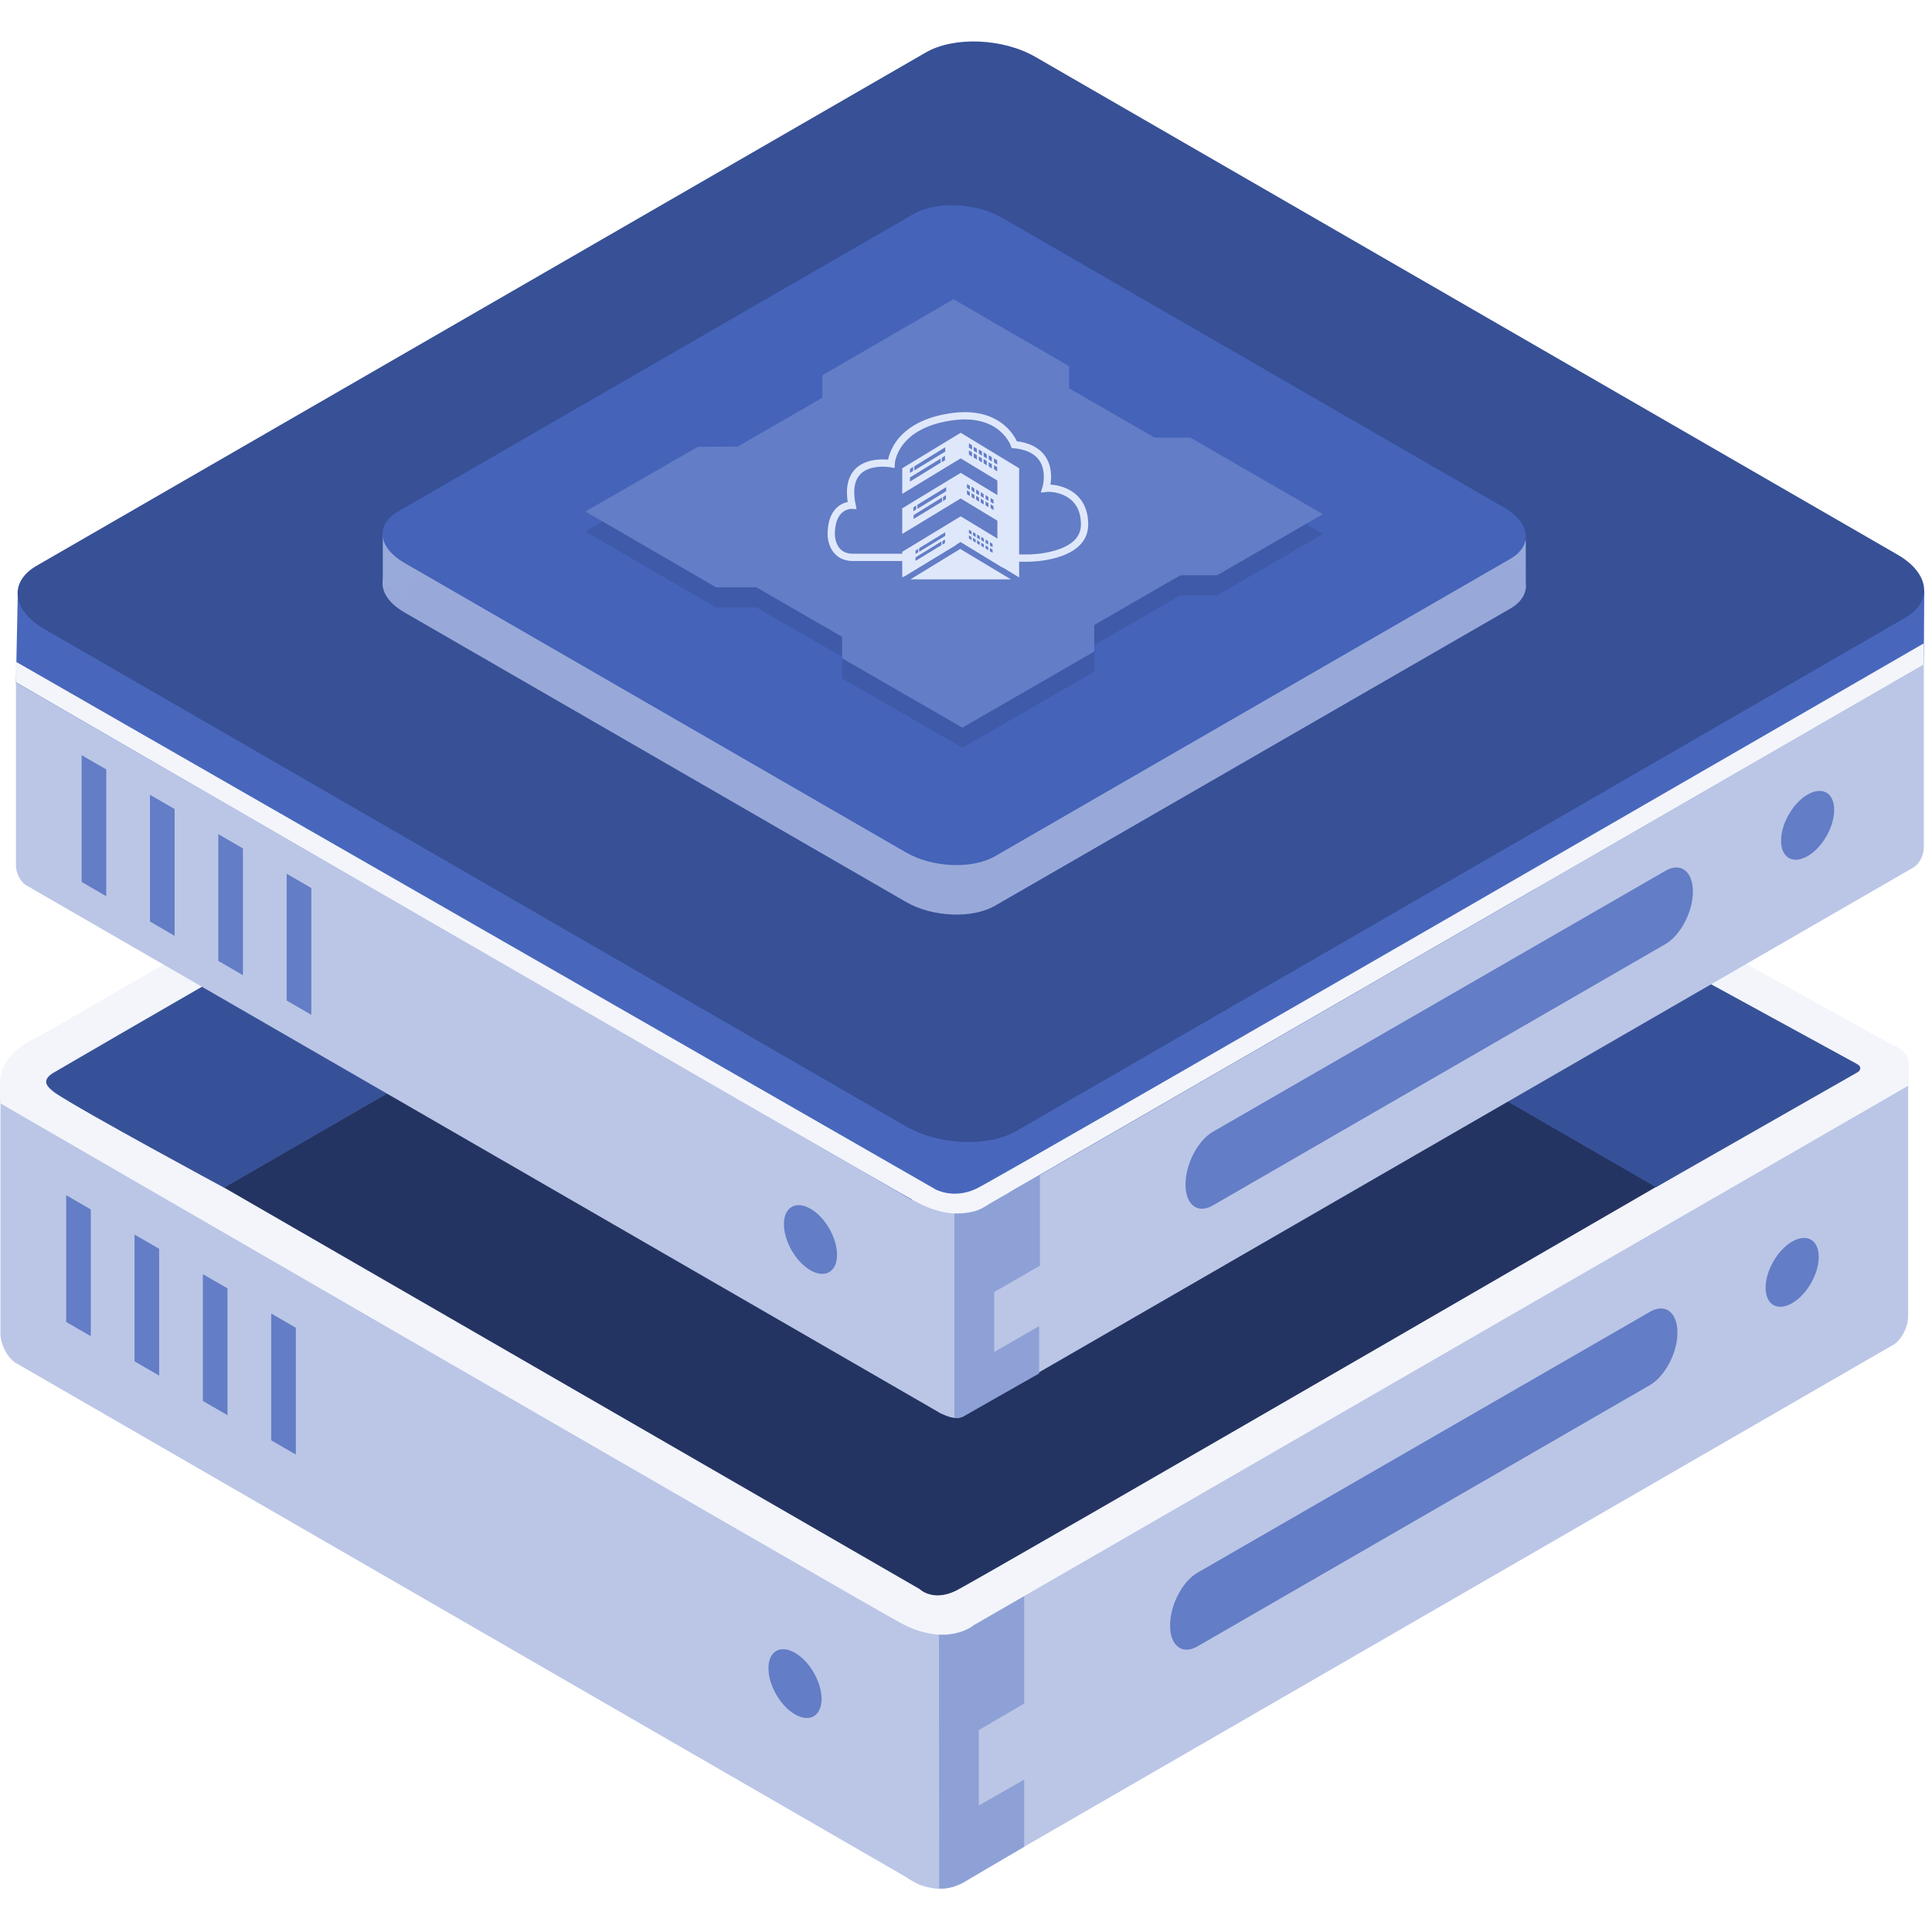
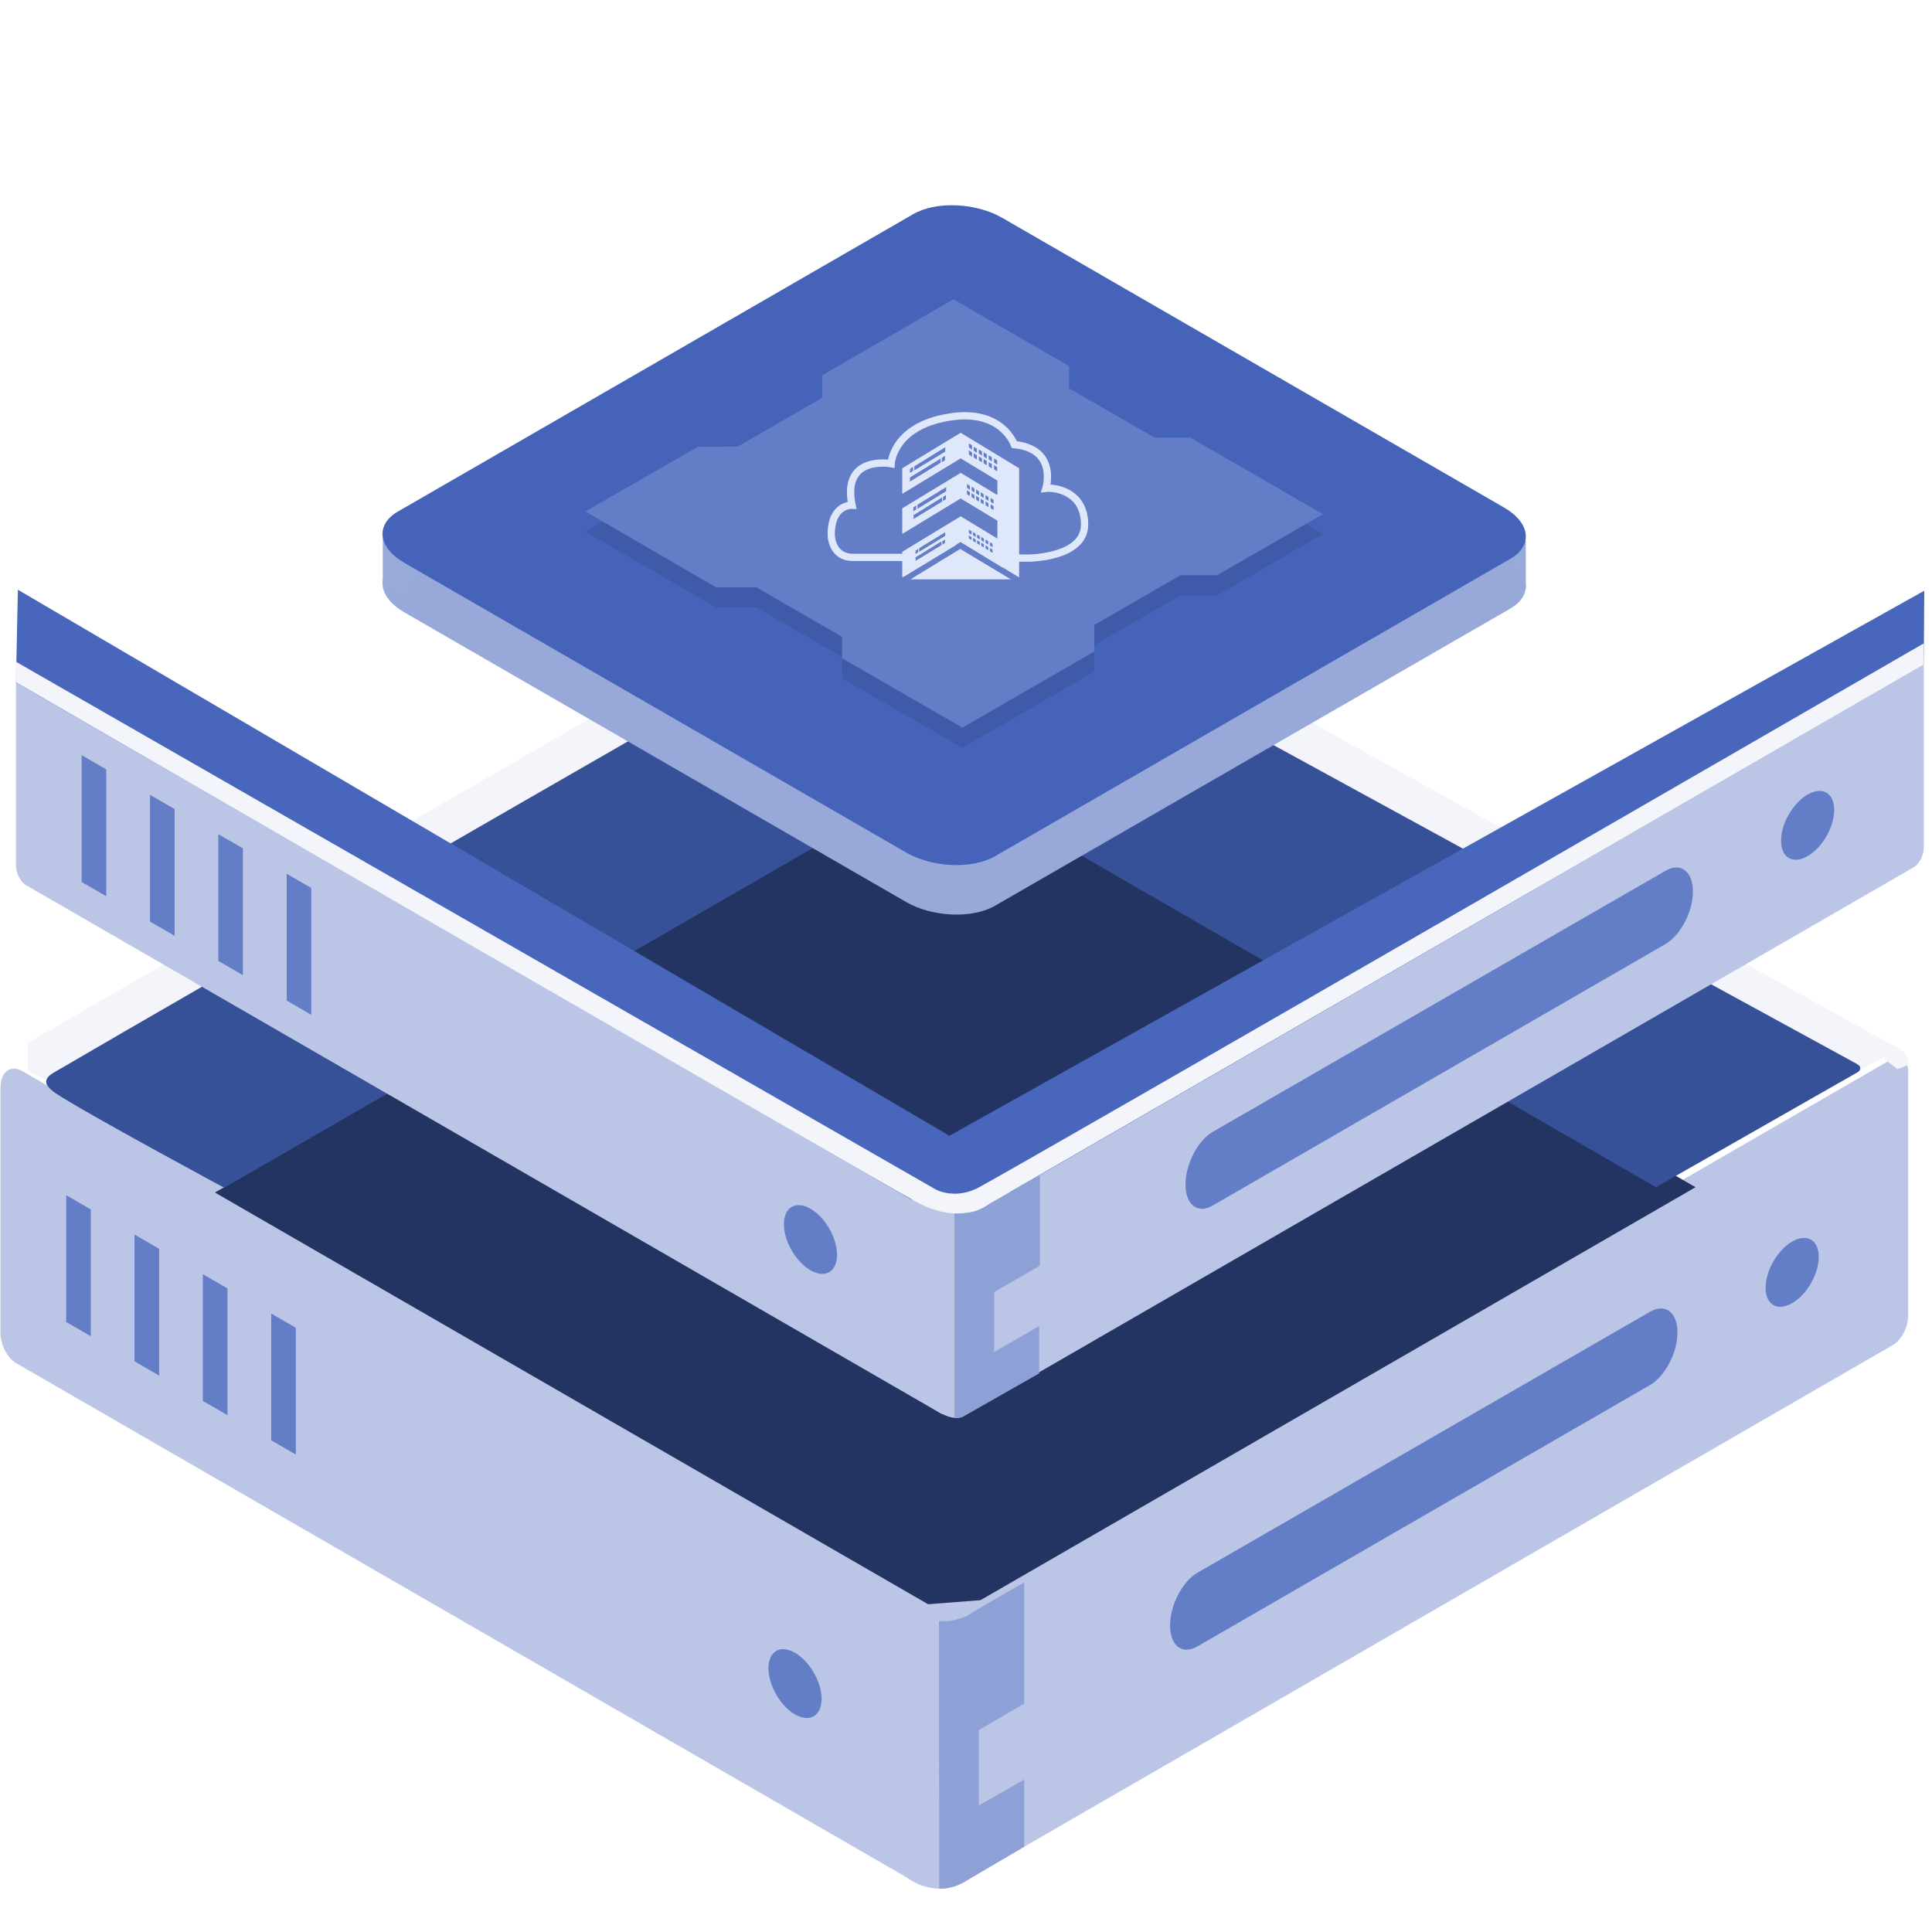
<svg xmlns="http://www.w3.org/2000/svg" version="1.1" id="Layer_1" x="0px" y="0px" viewBox="0 0 800 800" style="enable-background:new 0 0 800 800;" xml:space="preserve">
  <style type="text/css">
	.st0{fill:#BBC6E6;}
	.st1{fill:#243462;}
	.st2{fill:#637DC6;}
	.st3{fill:#8EA1D6;}
	.st4{fill:#F3F5FB;}
	.st5{fill:#375198;}
	.st6{fill:#4867BC;}
	.st7{fill:#375096;}
	.st8{fill:#98AADA;}
	.st9{fill:#98A9D9;}
	.st10{fill:#4463B9;}
	.st11{fill:#3E5AA9;}
	.st12{fill:#DFE8FB;}
	.st13{fill:none;stroke:#DFE8FB;stroke-width:3.013;stroke-miterlimit:10;}
</style>
  <path class="st0" d="M388.8,662.7L9.4,443.6c-5.1-2.9-9.2,0.2-9.2,6.9v101.6c0,4.7,2.9,10.2,6.4,12.3l373,215.4  c5.1,2.9,9.2-0.2,9.2-6.9L388.8,662.7L388.8,662.7z M790.2,444.1c0-5.2-3.2-7.7-7.1-5.4L388.8,666.3v104.5c0,7.9,4.8,11.5,10.7,8.1  l384.4-222c3.4-2,6.2-7.3,6.2-11.9V444.1L790.2,444.1z" />
  <path class="st1" d="M397.4,315.8l-308.4,178l304.7,175.9l308.4-178.1L397.4,315.8L397.4,315.8z" />
  <path class="st0" d="M371.1,665.3l41.3-3.2l7.7,77l-26.9,15.5c0,0-3.1,3.2-10.6-1.2C374.9,749.1,371.1,665.3,371.1,665.3  L371.1,665.3z" />
  <path class="st2" d="M37.6,500.8l-10.2-5.9v52.5l10.2,5.9C37.6,553.3,37.6,500.8,37.6,500.8z M65.9,517.1l-10.2-5.9v52.5l10.2,5.9  V517.1z M94.2,533.5L84,527.6v52.5l10.2,5.9V533.5z M122.5,549.8l-10.2-5.9v52.5l10.2,5.9V549.8z M329.2,684.4  c6.1,3.5,11,12.1,11,19.1c0,7-4.9,9.9-11,6.4c-6.1-3.5-11-12.1-11-19.1C318.2,683.7,323.1,680.9,329.2,684.4z" />
  <path class="st0" d="M375.7,777.5c0,0,13,10.4,26.4-0.1c13.5-10.5,0.6-40.4,0.6-40.4l-26.7,0.1L375.7,777.5L375.7,777.5z" />
  <path class="st3" d="M388.8,671.2c0,0,3.7,0.6,7.9-0.8c2.2-0.7,4-1.2,6.2-2.9l21.2-12.3v50.2l-18.8,11v31.2l18.8-10.7v27.8  L401,778.3c0,0-2.4,1.5-4.7,2.4c-1.3,0.5-2.6,0.9-4,1.1c-0.7,0.1-1.4,0.2-1.9,0.2c-0.9,0-1.5,0-1.5,0L388.8,671.2L388.8,671.2z" />
-   <path class="st4" d="M0.8,443.9c1.4-2.3,7.7-0.8,7.7-0.8L380.8,658c0,0,5.3,5.3,14.8,0.8c8.6-4.1,327.8-189.1,385.7-222.7  c5.8-3.4,9,4.3,9,4.3l0,9.1L403.3,672.9c0,0-11.2,9.7-30.8-1.1C352.8,661,0.2,456.9,0.2,456.9S-0.6,446.2,0.8,443.9z" />
  <path class="st4" d="M389.2,223.3l10-4.1L783,432.4l-0.8,4.2l-25.8,14L389.2,238.5V223.3L389.2,223.3z" />
  <path class="st4" d="M783,432.4c0,0,7.8,2.4,7.3,8.5l-4.6,1.8l-5.1-3.9l-0.8-4.5L783,432.4z M11.6,443.4l-0.2-11.5l365.9-211.2  l11.9,2.6v14.3L22.8,449.1L11.6,443.4L11.6,443.4z" />
  <path class="st4" d="M376.8,220.9c0,0,9.3-7.5,22.4-1.7l-1.6,4.9l-8.7,8.3l-4.8-1.3l-3.8-4.6L376.8,220.9z" />
  <path class="st5" d="M388.8,235.1l1.6-1.4l378.4,206.8c1.1,0.6,1.4,1.1,1.5,1.7c0,0.6-0.2,1.3-1.3,1.9l-83.3,47.5L388.6,320.1  L388.8,235.1L388.8,235.1z" />
  <path class="st5" d="M386.6,234.2c0,0,1.6-1.2,3.9-0.5l0,0.9l-1.6,1.3l-2-0.9L386.6,234.2L386.6,234.2z" />
  <path class="st2" d="M742.1,514.1c6.1-3.5,11-0.7,11,6.4c0,7-4.9,15.6-11,19.1c-6.1,3.5-11,0.7-11-6.4  C731.1,526.2,736,517.6,742.1,514.1z M694.6,551.8c0-8.4-5.1-12.3-11.4-8.6L495.9,651.2c-6.3,3.6-11.4,13.4-11.4,21.9  c0,8.4,5.1,12.3,11.4,8.6l187.2-108.1C689.4,570,694.6,560.2,694.6,551.8z" />
-   <path class="st4" d="M0.2,451.2c0,0-3.1-13.9,15.5-21.8l-3.9,5.4c20.3,21.7,15.7,24.9-9.1,12.9C2.7,447.7,0.2,451.2,0.2,451.2z" />
  <path class="st5" d="M92.8,491.8l296.1-170.9v-85.1c0,0-0.9-2.3-2.5-1.4C357.3,251,79.6,410.6,21.8,444.4c-1.3,0.8-3.1,2.3-2.6,4.2  c0.4,1.5,2.7,3.3,3.7,4C34.7,460.5,92.8,491.8,92.8,491.8L92.8,491.8z" />
  <path class="st0" d="M395.2,506.9L6.6,282.5v75.9c0,3.1,1.9,6.8,4.3,8.2l378.2,218.4c3.4,2,6.1-0.1,6.1-4.6V506.9z M796.6,275.2  L395.2,506.9v75.9c0,3.2,1.9,4.6,4.3,3.2l392.8-226.8c2.4-1.4,4.3-5,4.3-8.2L796.6,275.2L796.6,275.2z" />
  <path class="st6" d="M393.3,470.2l2,36.7l401.3-231.7l0.2-30.6L393.3,470.2z" />
  <path class="st6" d="M7.4,244.2l-0.8,38.4l388.6,224.4v-35.5L7.4,244.2z" />
-   <path class="st7" d="M428.8,23.6c-13.4-7.8-33.8-8.6-45.4-1.9L15.1,234.3C3.5,241,5,252.8,18.4,260.5l356.9,206  c13.4,7.7,33.8,8.6,45.4,1.9l368.2-212.6c11.6-6.7,10.2-18.5-3.3-26.2L428.8,23.6z" />
  <path class="st0" d="M377.5,496.7l41.3-3.2l7.7,77L399.5,586c0,0-3.1,3.2-10.6-1.2C381.3,580.4,377.5,496.7,377.5,496.7L377.5,496.7  z" />
  <path class="st4" d="M6.4,273.9l381,218.6c0,0,7.4,4.2,16.9-0.3c9.5-4.5,392.3-225.8,392.3-225.8l0,8.8L409.7,498.5  c0,0-11.2,9.7-30.8-1.1C359.2,486.6,6.6,282.5,6.6,282.5L6.4,273.9z" />
  <path class="st2" d="M44,318.6l-10.2-5.9v52.5l10.2,5.9V318.6z M72.3,335l-10.2-5.9v52.5l10.2,5.9V335z M100.6,351.3l-10.2-5.9v52.5  l10.2,5.9V351.3z M128.9,367.7l-10.2-5.9v52.5l10.2,5.9V367.7z M335.6,500.5c6.1,3.5,11,12.1,11,19.1c0,7-4.9,9.9-11,6.4  c-6.1-3.5-11-12.1-11-19.1C324.6,499.9,329.5,497,335.6,500.5z M748.5,329c6.1-3.5,11-0.7,11,6.4c0,7-4.9,15.6-11,19.1  c-6.1,3.5-11,0.7-11-6.4C737.5,341.1,742.4,332.5,748.5,329z" />
  <path class="st3" d="M395.2,502.5c0,0,4,0.2,8.3-0.9c2.2-0.6,4-1.7,6.2-3.1l20.9-12v37.6L411.7,535v24.8l18.6-10.7v19.6l-31.5,17.9  c0,0-0.3,0.2-0.8,0.3c-0.3,0.1-0.7,0.2-1,0.2c-0.6,0.1-1.8,0.1-1.8,0.1V502.5z" />
  <path class="st2" d="M701,369.2c0-8.4-5.1-12.3-11.4-8.6L502.3,468.6c-6.3,3.6-11.4,13.4-11.4,21.9s5.1,12.3,11.4,8.6L689.5,391  C695.8,387.4,701,377.6,701,369.2L701,369.2z" />
  <path class="st8" d="M631.8,223.8v20.1l-13.9,6.4l-2.8-18.3L631.8,223.8z" />
  <path class="st9" d="M415,110.7c-10.9-6.3-27.5-7-36.9-1.5L164.8,232.3c-9.5,5.5-8.3,15,2.7,21.3l207.7,119.9  c10.9,6.3,27.5,7,36.9,1.5L625.4,252c9.5-5.5,8.3-15-2.7-21.3L415,110.7z" />
  <path class="st8" d="M158.5,221v19.9l8.4,7.4l8.1-16.1L158.5,221L158.5,221z" />
  <path class="st10" d="M415,90.2c-10.9-6.3-27.5-7-36.9-1.5L164.8,211.8c-9.5,5.5-8.3,15,2.7,21.3l207.7,119.9  c10.9,6.3,27.5,7,36.9,1.5l213.3-123.1c9.5-5.5,8.3-15-2.7-21.3L415,90.2z" />
  <path class="st11" d="M394.8,132.1l47.9,27.7v9.2l35.4,20.4h14.8l54.9,31.7L504,246.5h-15.2l-35.7,20.6v11l-54.6,31.5l-49.8-28.7  V272l-35.5-20.5h-16.7l-54.1-31.4l46.5-26.9l16.5-0.1l35-20.2l0-9.3L394.8,132.1L394.8,132.1z" />
  <path class="st2" d="M394.8,123.9l47.9,27.7v9.2l35.4,20.4h14.8l54.9,31.7L504,238.2h-15.2l-35.7,20.6v11l-54.6,31.5l-49.8-28.7  v-8.9l-35.5-20.5h-16.7l-54.1-31.4L289,185l16.5-0.1l35-20.2l0-9.3L394.8,123.9L394.8,123.9z" />
  <g>
    <path class="st12" d="M397.8,179.2l-24.2,14.7v10.6l24.2-14.7l15.2,9.2l0,6l-15.2-9.2l-24.2,14.7v10.6l24.2-14.7l15.2,9.2v7.4   l-15.2-9.2l-24.2,14.7v10.6l24.2-14.7l24.2,14.7v-45.2L397.8,179.2z M376.8,194.2l1.3-0.9v1.7l-1.3,0.8V194.2z M389.5,191.6   l-12.7,7.8v-1.7l12.7-7.8V191.6z M391.3,190.6l-1.3,0.8v-1.8l1.3-0.9V190.6z M391.4,187l-12.8,7.8v-1.7l12.8-7.9V187z M402.5,189.1   l-1.3-0.9v-1.7l1.3,0.8V189.1z M402.5,186.2l-1.3-0.9v-1.7l1.3,0.8V186.2z M404.5,190.3l-1.3-0.9v-1.7l1.3,0.8V190.3z M404.5,187.5   l-1.3-0.9V185l1.3,0.8V187.5z M406.6,191.5l-1.3-0.9V189l1.3,0.8V191.5z M406.6,188.7l-1.3-0.9v-1.7l1.3,0.8V188.7z M408.6,192.7   l-1.3-0.9v-1.7l1.3,0.8V192.7z M408.6,189.9l-1.3-0.9v-1.7l1.3,0.8V189.9z M410.7,194l-1.3-0.9v-1.7l1.3,0.8V194z M410.7,191.1   l-1.3-0.9v-1.7l1.3,0.8V191.1z M412.9,195.2l-1.3-0.9v-1.7l1.3,0.8V195.2z M412.9,192.4l-1.3-0.9v-1.7l1.3,0.8V192.4z M378.2,210.1   l1.2-0.8v1.6l-1.2,0.8V210.1z M390.1,207.7l-11.8,7.2v-1.6l11.8-7.3V207.7z M391.7,206.7l-1.2,0.8v-1.7l1.2-0.8V206.7z    M391.8,203.4l-11.9,7.3V209l11.9-7.3V203.4z M401.6,205.4l-1.2-0.8V203l1.2,0.8V205.4z M401.6,202.8l-1.2-0.8v-1.6l1.2,0.8V202.8z    M403.5,206.6l-1.2-0.8v-1.6l1.2,0.8V206.6z M403.5,203.9l-1.2-0.8v-1.6l1.2,0.8V203.9z M405.4,207.7l-1.2-0.8v-1.6l1.2,0.8V207.7z    M405.4,205.1l-1.2-0.8v-1.6l1.2,0.8V205.1z M407.3,208.9l-1.2-0.8v-1.6l1.2,0.8V208.9z M407.3,206.2l-1.2-0.8v-1.6l1.2,0.8V206.2z    M409.3,210l-1.2-0.8v-1.6l1.2,0.8V210z M409.3,207.4l-1.2-0.8V205l1.2,0.8V207.4z M411.4,211.2l-1.2-0.8v-1.6l1.2,0.8V211.2z    M411.4,208.6l-1.2-0.8v-1.6l1.2,0.8V208.6z M379.1,228l1.1-0.7v1.4l-1.1,0.7V228z M389.8,225.8l-10.7,6.5v-1.5l10.7-6.6V225.8z    M391.3,224.9l-1.1,0.7v-1.5l1.1-0.7V224.9z M391.4,221.9l-10.8,6.6V227l10.8-6.6V221.9z M402.3,223.8l-1.1-0.7v-1.4l1.1,0.7V223.8   z M402.3,221.4l-1.1-0.7v-1.4l1.1,0.7V221.4z M404,224.8l-1.1-0.7v-1.4l1.1,0.7V224.8z M404,222.4l-1.1-0.7v-1.4l1.1,0.7V222.4z    M405.7,225.8l-1.1-0.7v-1.4l1.1,0.7V225.8z M405.7,223.4l-1.1-0.7v-1.4l1.1,0.7V223.4z M407.4,226.8l-1.1-0.7v-1.4l1.1,0.7V226.8z    M407.4,224.4l-1.1-0.7v-1.4l1.1,0.7V224.4z M409.2,227.9l-1.1-0.7v-1.4l1.1,0.7V227.9z M409.2,225.5l-1.1-0.7v-1.4l1.1,0.7V225.5z    M411,229l-1.1-0.7v-1.4l1.1,0.7V229z M411,226.6l-1.1-0.7v-1.4l1.1,0.7V226.6z" />
    <path class="st13" d="M415.2,233.3l3.5-1.3l3-0.9h4.1c0,0,23.3,0,23.3-13.9c0-13.8-12.4-15.4-16-15c0,0,5-16.3-13.1-18.1   c0,0-5.1-14.9-26.8-11.4c-23.5,3.7-24.2,19.3-24.2,19.3s-20.5-3.8-16.2,17.2c0,0-8.7-0.5-8.6,12.3c0,0,0,9.2,8.9,9.3   c2.1,0,11.1,0,21.3,0c1.2,0,1.4,5.3,1.4,5.3l18.8-11.4l1.3-3.2L415.2,233.3z" />
    <polygon class="st12" points="397.6,227.3 377,239.9 418.6,239.9  " />
  </g>
</svg>